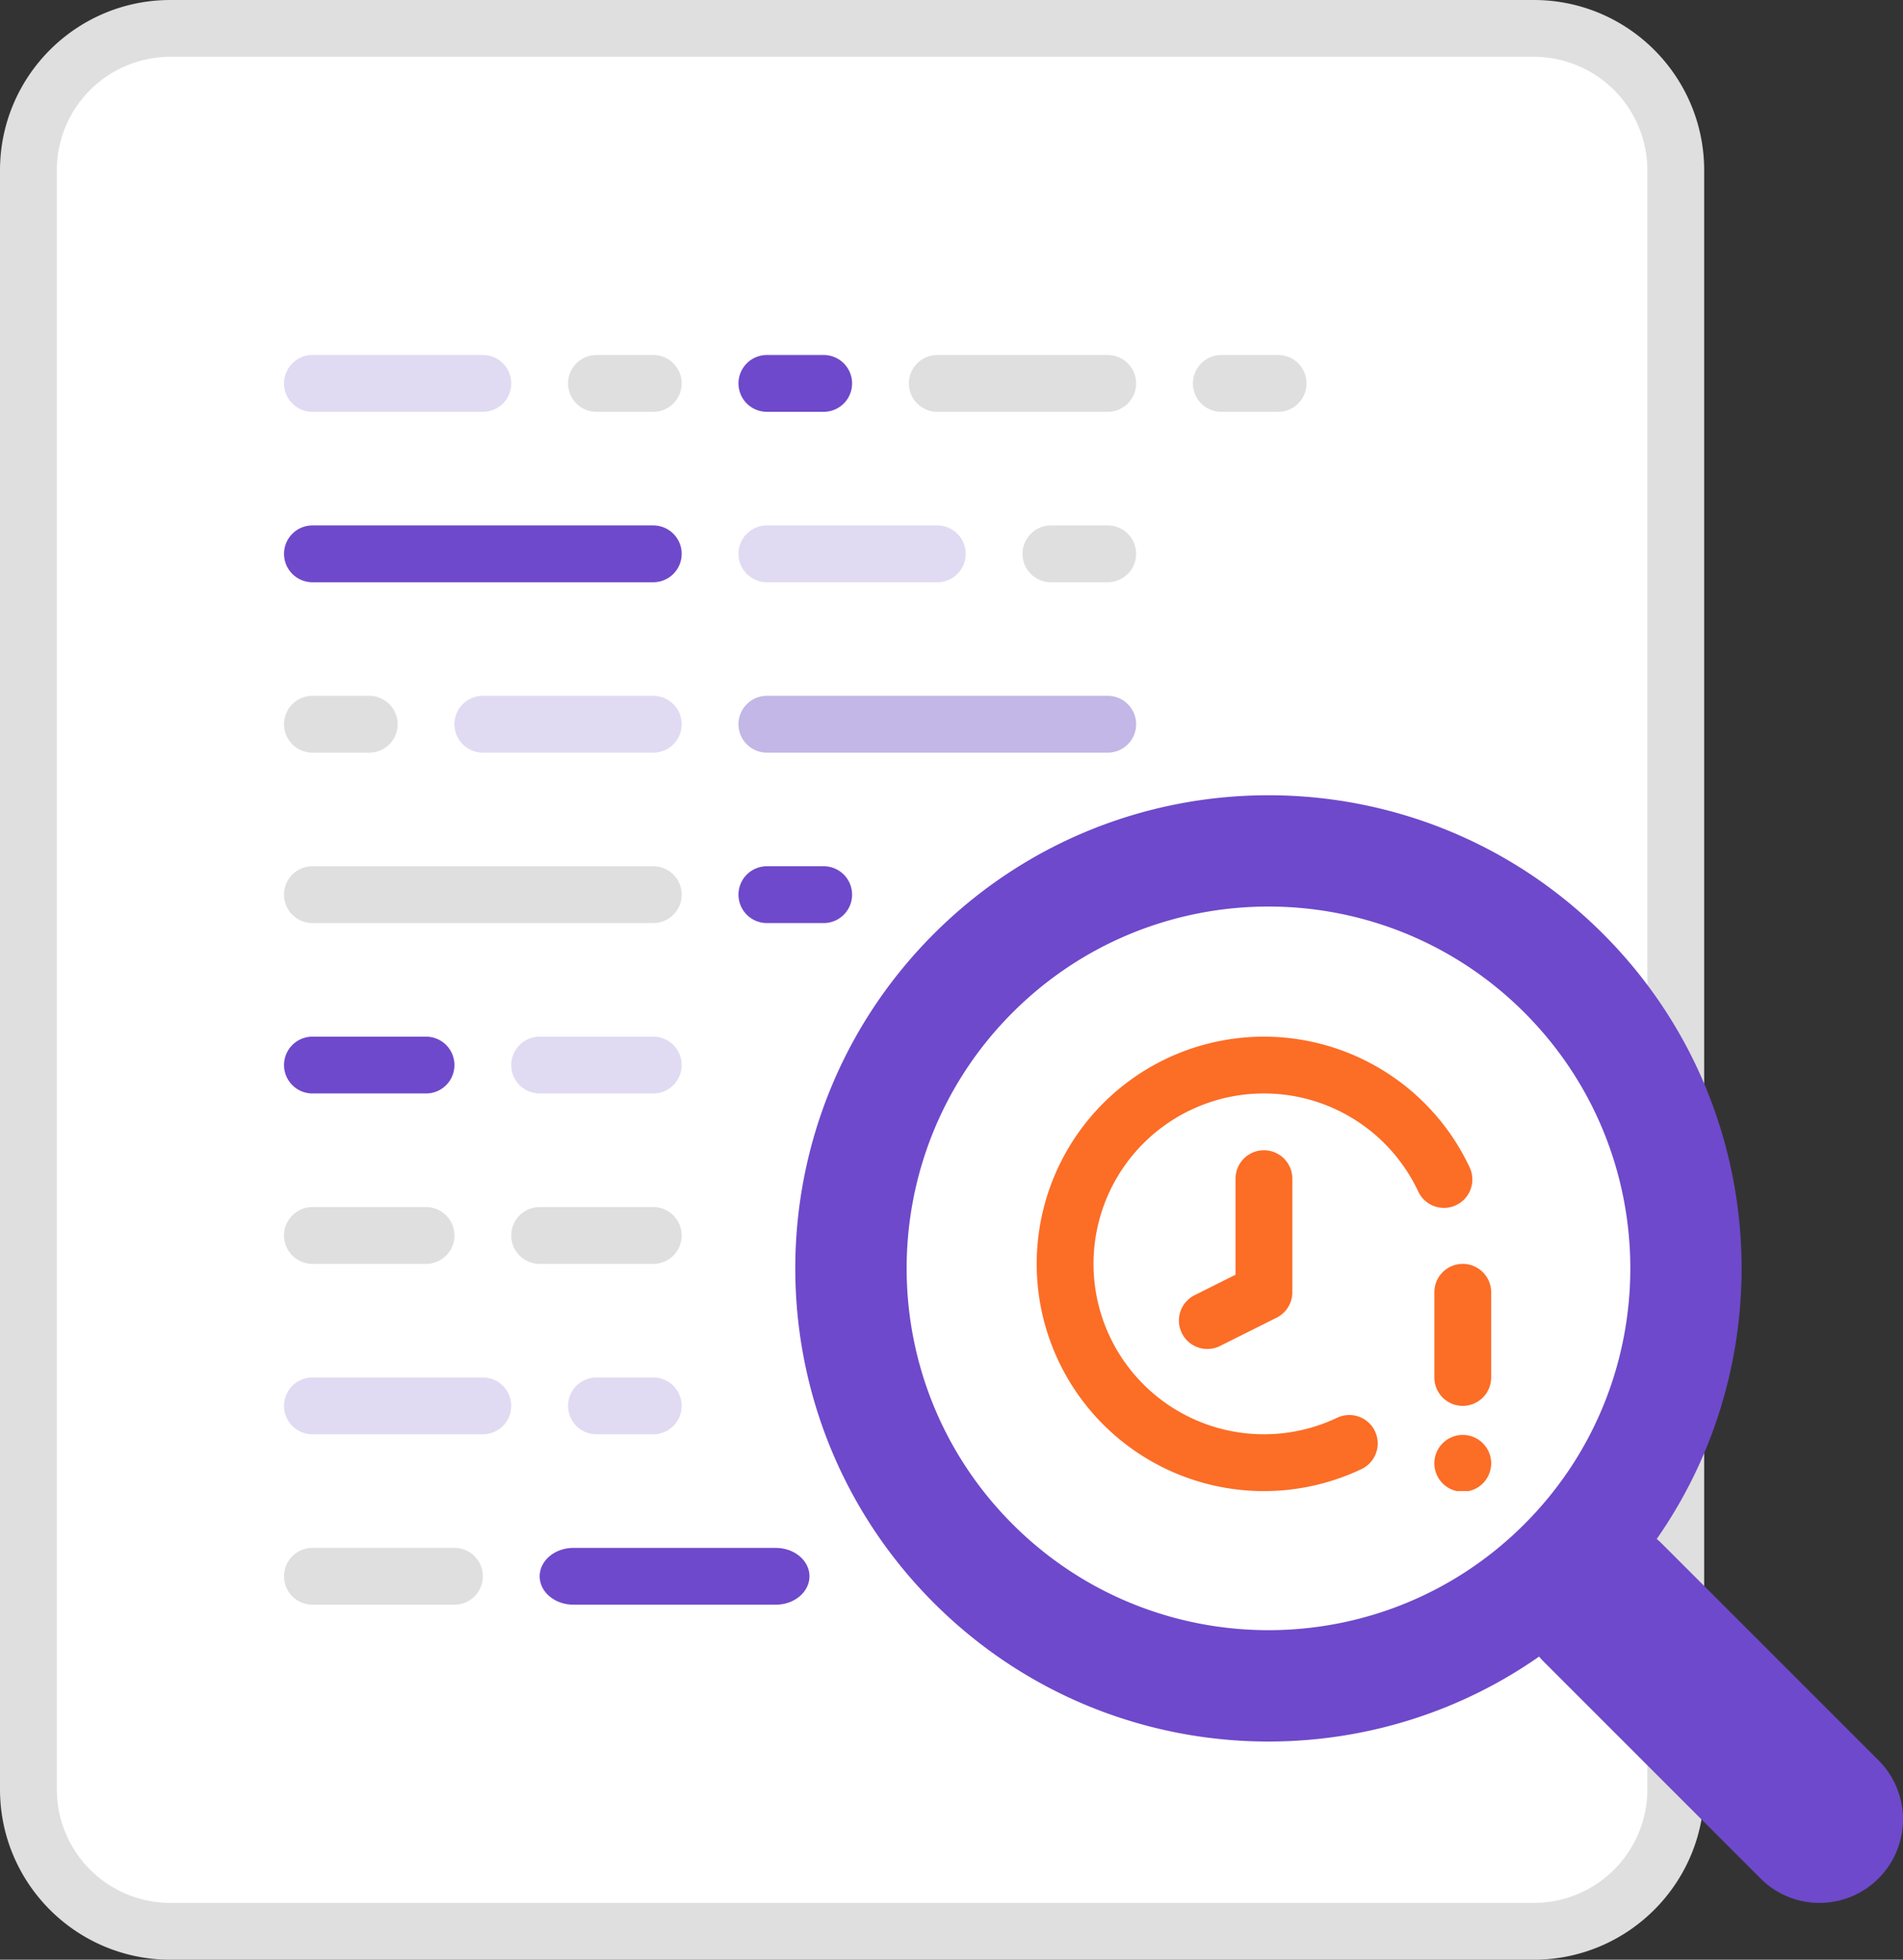
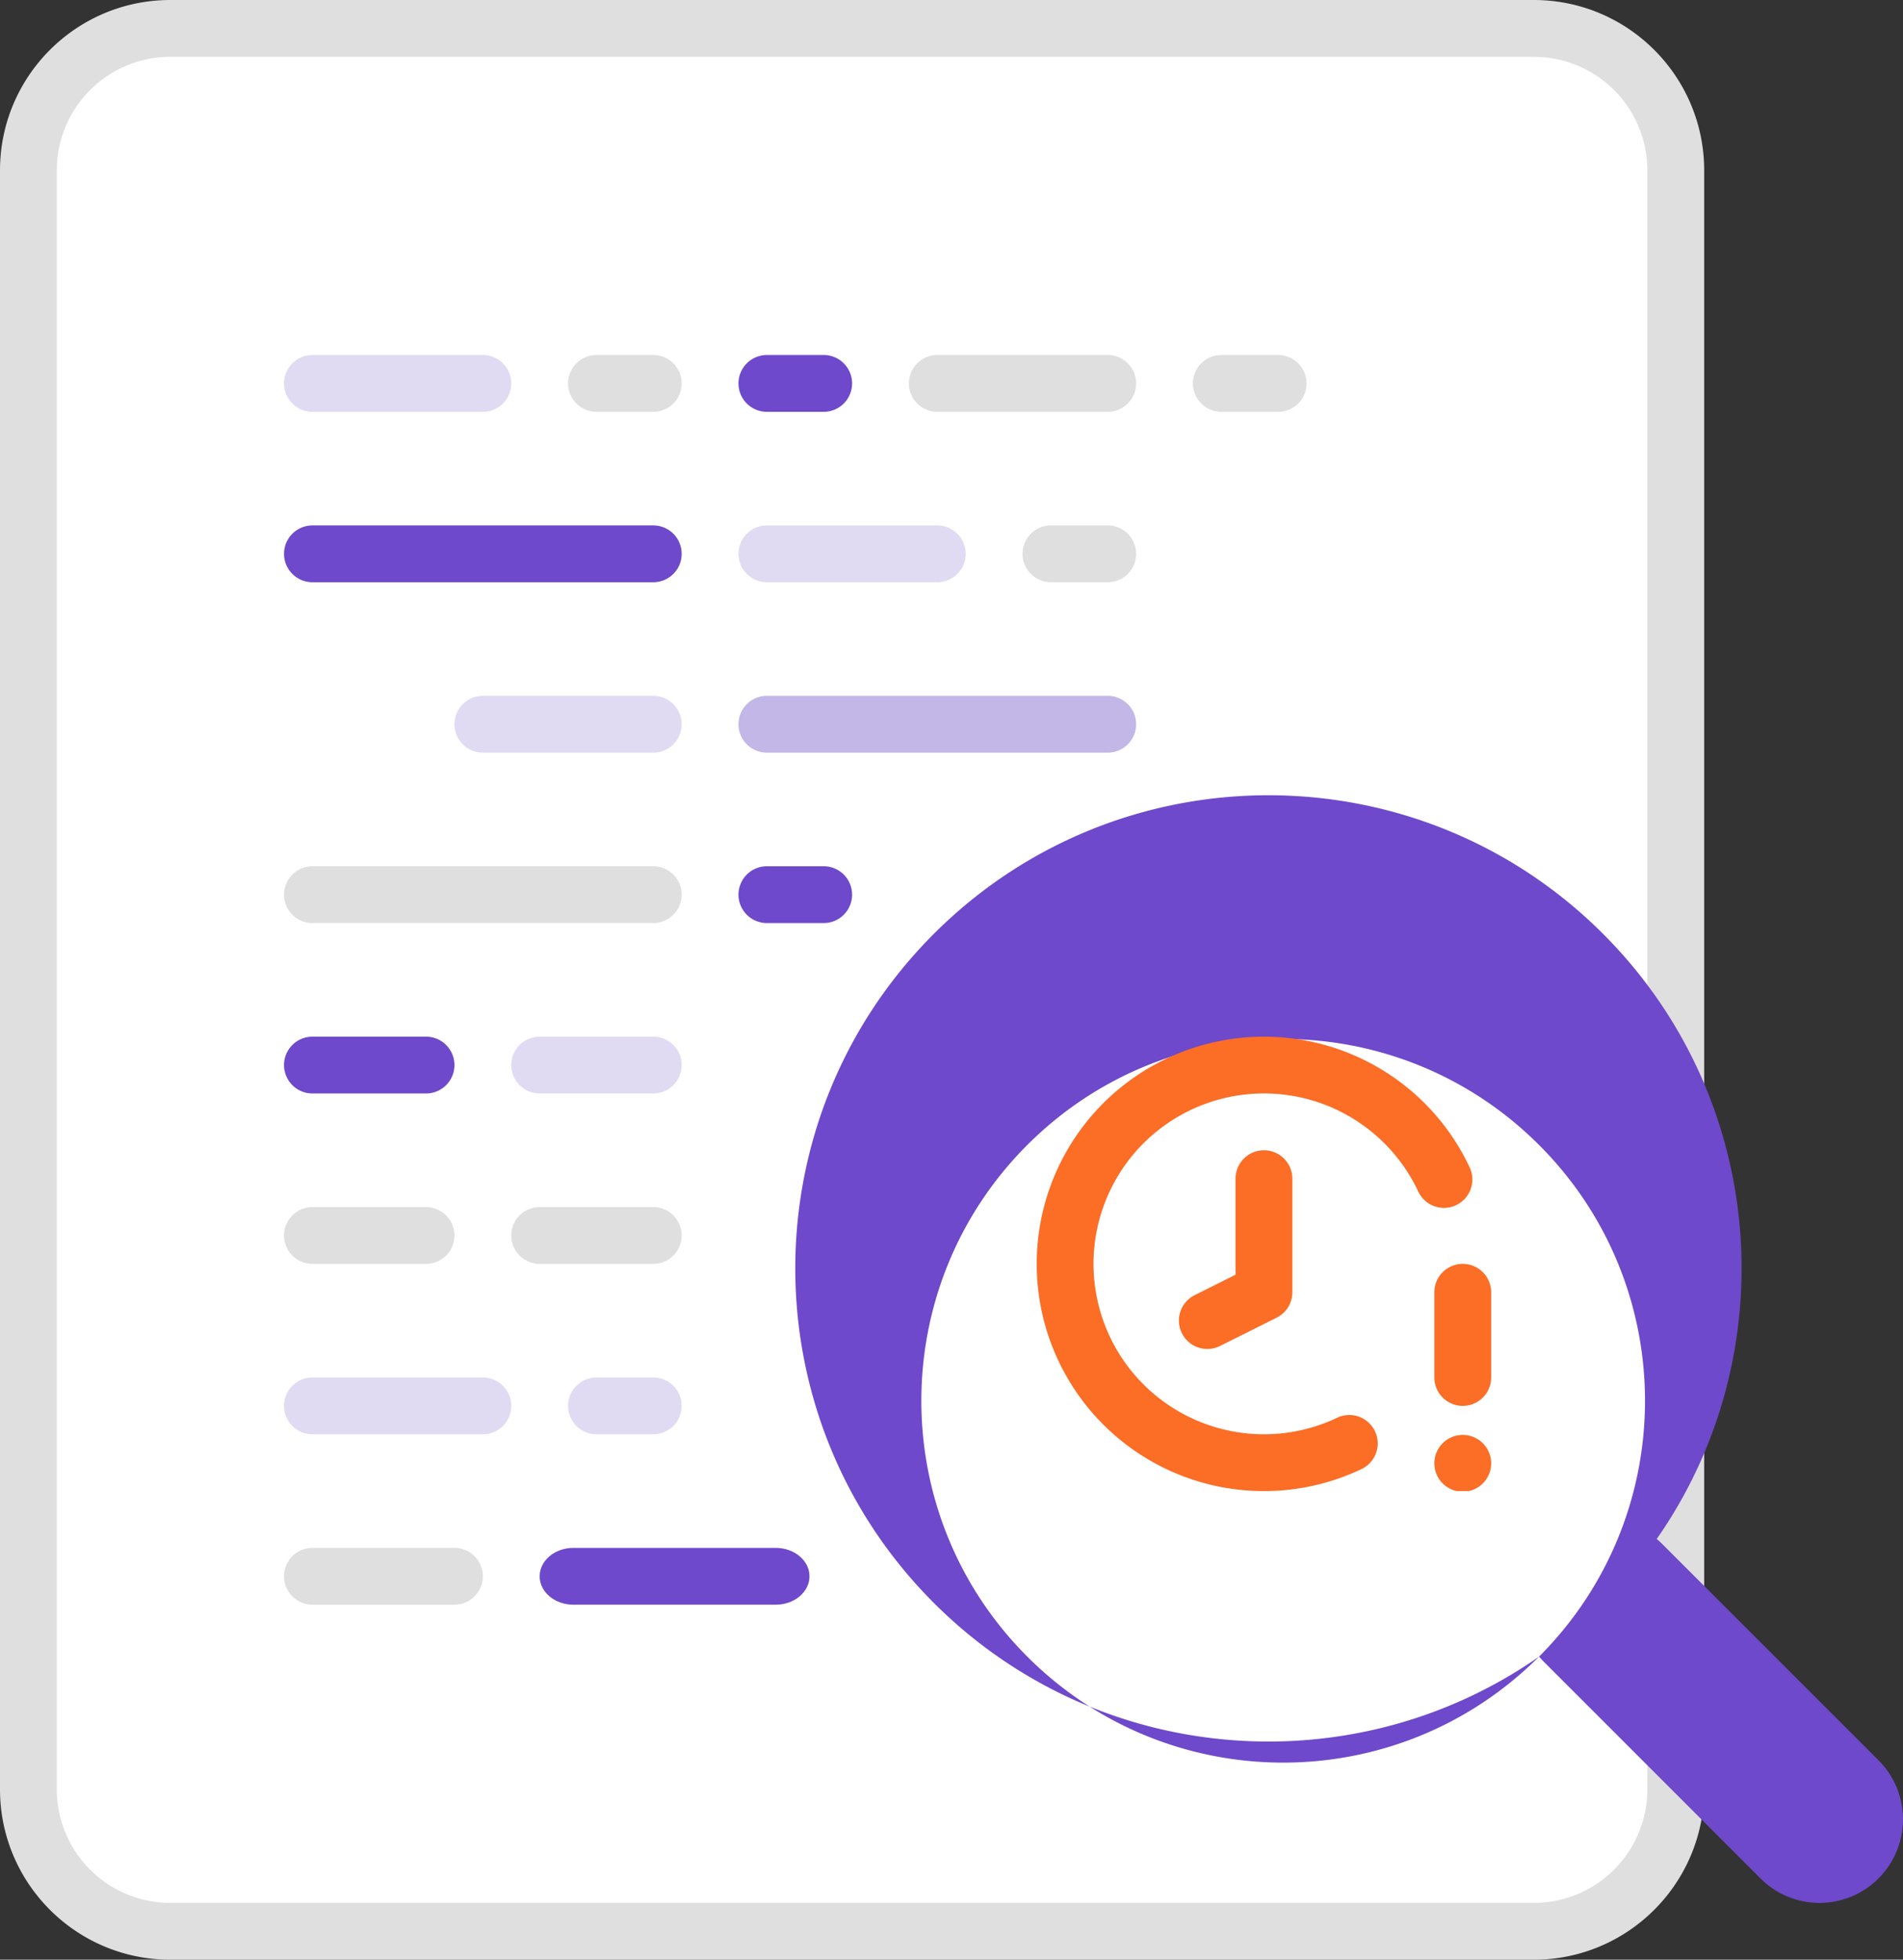
<svg xmlns="http://www.w3.org/2000/svg" width="134" height="138">
  <rect width="100%" height="100%" fill="#333333" stroke="none" />
  <path d="M108 2H12C6.477 2 2 6.477 2 12v114c0 5.523 4.477 10 10 10h96c5.523 0 10-4.477 10-10V12c0-5.523-4.477-10-10-10z" fill="#fff" />
  <path d="M12 4a8 8 0 00-8 8v114a8 8 0 008 8h96a8 8 0 008-8V12a8.001 8.001 0 00-8-8H12zm0-4h96c6.627 0 12 5.373 12 12v114c0 6.627-5.373 12-12 12H12c-6.627 0-12-5.373-12-12V12C0 5.373 5.373 0 12 0z" fill="#DFDFDF" />
  <path d="M22 25h12a2 2 0 010 4H22a2 2 0 010-4zm32 12h12a2 2 0 010 4H54a2 2 0 010-4z" fill="#E0DBF2" />
  <path d="M66 25h12a2 2 0 010 4H66a2 2 0 010-4z" fill="#DFDFDF" />
  <path d="M34 49h12a2 2 0 010 4H34a2 2 0 010-4z" fill="#E0DBF2" />
  <path d="M42 25h4a2 2 0 010 4h-4a2 2 0 010-4z" fill="#DFDFDF" />
  <path d="M54 61h4a2 2 0 010 4h-4a2 2 0 010-4z" fill="#6E49CB" />
  <path d="M74 37h4a2 2 0 010 4h-4a2 2 0 010-4zm12-12h4a2 2 0 010 4h-4a2 2 0 010-4z" fill="#DFDFDF" />
  <path d="M38 73h8a2 2 0 010 4h-8a2 2 0 010-4z" fill="#E0DBF2" />
  <path d="M54 25h4a2 2 0 010 4h-4a2 2 0 010-4z" fill="#6E49CB" />
  <path d="M46 61H22a2 2 0 000 4h24a2 2 0 000-4z" fill="#DFDFDF" />
  <path d="M22 37h24a2 2 0 010 4H22a2 2 0 010-4z" fill="#6E49CB" />
  <path d="M54 49h24a2 2 0 010 4H54a2 2 0 010-4z" fill="#C2B7E6" />
-   <path d="M22 49h4a2 2 0 010 4h-4a2 2 0 010-4z" fill="#DFDFDF" />
  <path d="M22 73h8a2 2 0 010 4h-8a2 2 0 010-4z" fill="#6E49CB" />
  <path d="M22 85h8a2 2 0 010 4h-8a2 2 0 010-4zm16 0h8a2 2 0 010 4h-8a2 2 0 010-4z" fill="#DFDFDF" />
  <path d="M22 97h12a2 2 0 010 4H22a2 2 0 010-4z" fill="#E0DBF2" />
  <path d="M40.375 109h14.25c1.312 0 2.375.895 2.375 2s-1.063 2-2.375 2h-14.25c-1.312 0-2.375-.895-2.375-2s1.063-2 2.375-2z" fill="#6E49CB" />
  <path d="M42 97h4a2 2 0 010 4h-4a2 2 0 010-4z" fill="#E0DBF2" />
  <path d="M22 109h10a2 2 0 010 4H22a2 2 0 010-4z" fill="#DFDFDF" />
-   <path d="M108.371 116.658c-12.994 9.078-31.014 7.817-42.612-3.78-13.012-13.013-13.012-34.108 0-47.12 13.012-13.01 34.107-13.01 47.118 0 11.599 11.6 12.855 29.624 3.781 42.613.13.109.257.224.379.347l15.244 15.243A5.884 5.884 0 01128.123 134a5.87 5.87 0 01-4.158-1.724l-15.242-15.243a5.675 5.675 0 01-.348-.38l-.004.005zm-1.035-9.326c9.95-9.95 9.95-26.083 0-36.032-9.95-9.95-26.082-9.95-36.032 0-9.95 9.95-9.95 26.082 0 36.032 9.95 9.95 26.083 9.95 36.032 0" fill="#6E49CB" />
+   <path d="M108.371 116.658c-12.994 9.078-31.014 7.817-42.612-3.78-13.012-13.013-13.012-34.108 0-47.12 13.012-13.01 34.107-13.01 47.118 0 11.599 11.6 12.855 29.624 3.781 42.613.13.109.257.224.379.347l15.244 15.243A5.884 5.884 0 01128.123 134a5.87 5.87 0 01-4.158-1.724l-15.242-15.243a5.675 5.675 0 01-.348-.38l-.004.005zc9.95-9.95 9.95-26.083 0-36.032-9.95-9.95-26.082-9.95-36.032 0-9.95 9.95-9.95 26.082 0 36.032 9.95 9.95 26.083 9.95 36.032 0" fill="#6E49CB" />
  <g clip-path="url(#search-timeout-md__clip0)" fill="#FC6D26">
    <path d="M97.287 75.314a16 16 0 10-1.416 28.136 2 2 0 00-1.718-3.613 12.001 12.001 0 01-16.445-14.899 12 12 0 0122.168-1.01 2 2 0 003.625-1.69 16.003 16.003 0 00-6.214-6.924z" />
    <path d="M87 83a2 2 0 114 0v8a2 2 0 01-1.106 1.789l-4 2a2 2 0 01-1.788-3.578L87 89.764V83zm18 20a2 2 0 11-3.999.001A2 2 0 01105 103zm-2-14a2 2 0 00-2 2v6a2 2 0 104 0v-6a2 2 0 00-2-2z" />
  </g>
  <defs>
    <clipPath id="search-timeout-md__clip0">
      <path fill="#fff" transform="matrix(-1 0 0 1 105 73)" d="M0 0h32v32H0z" />
    </clipPath>
  </defs>
</svg>